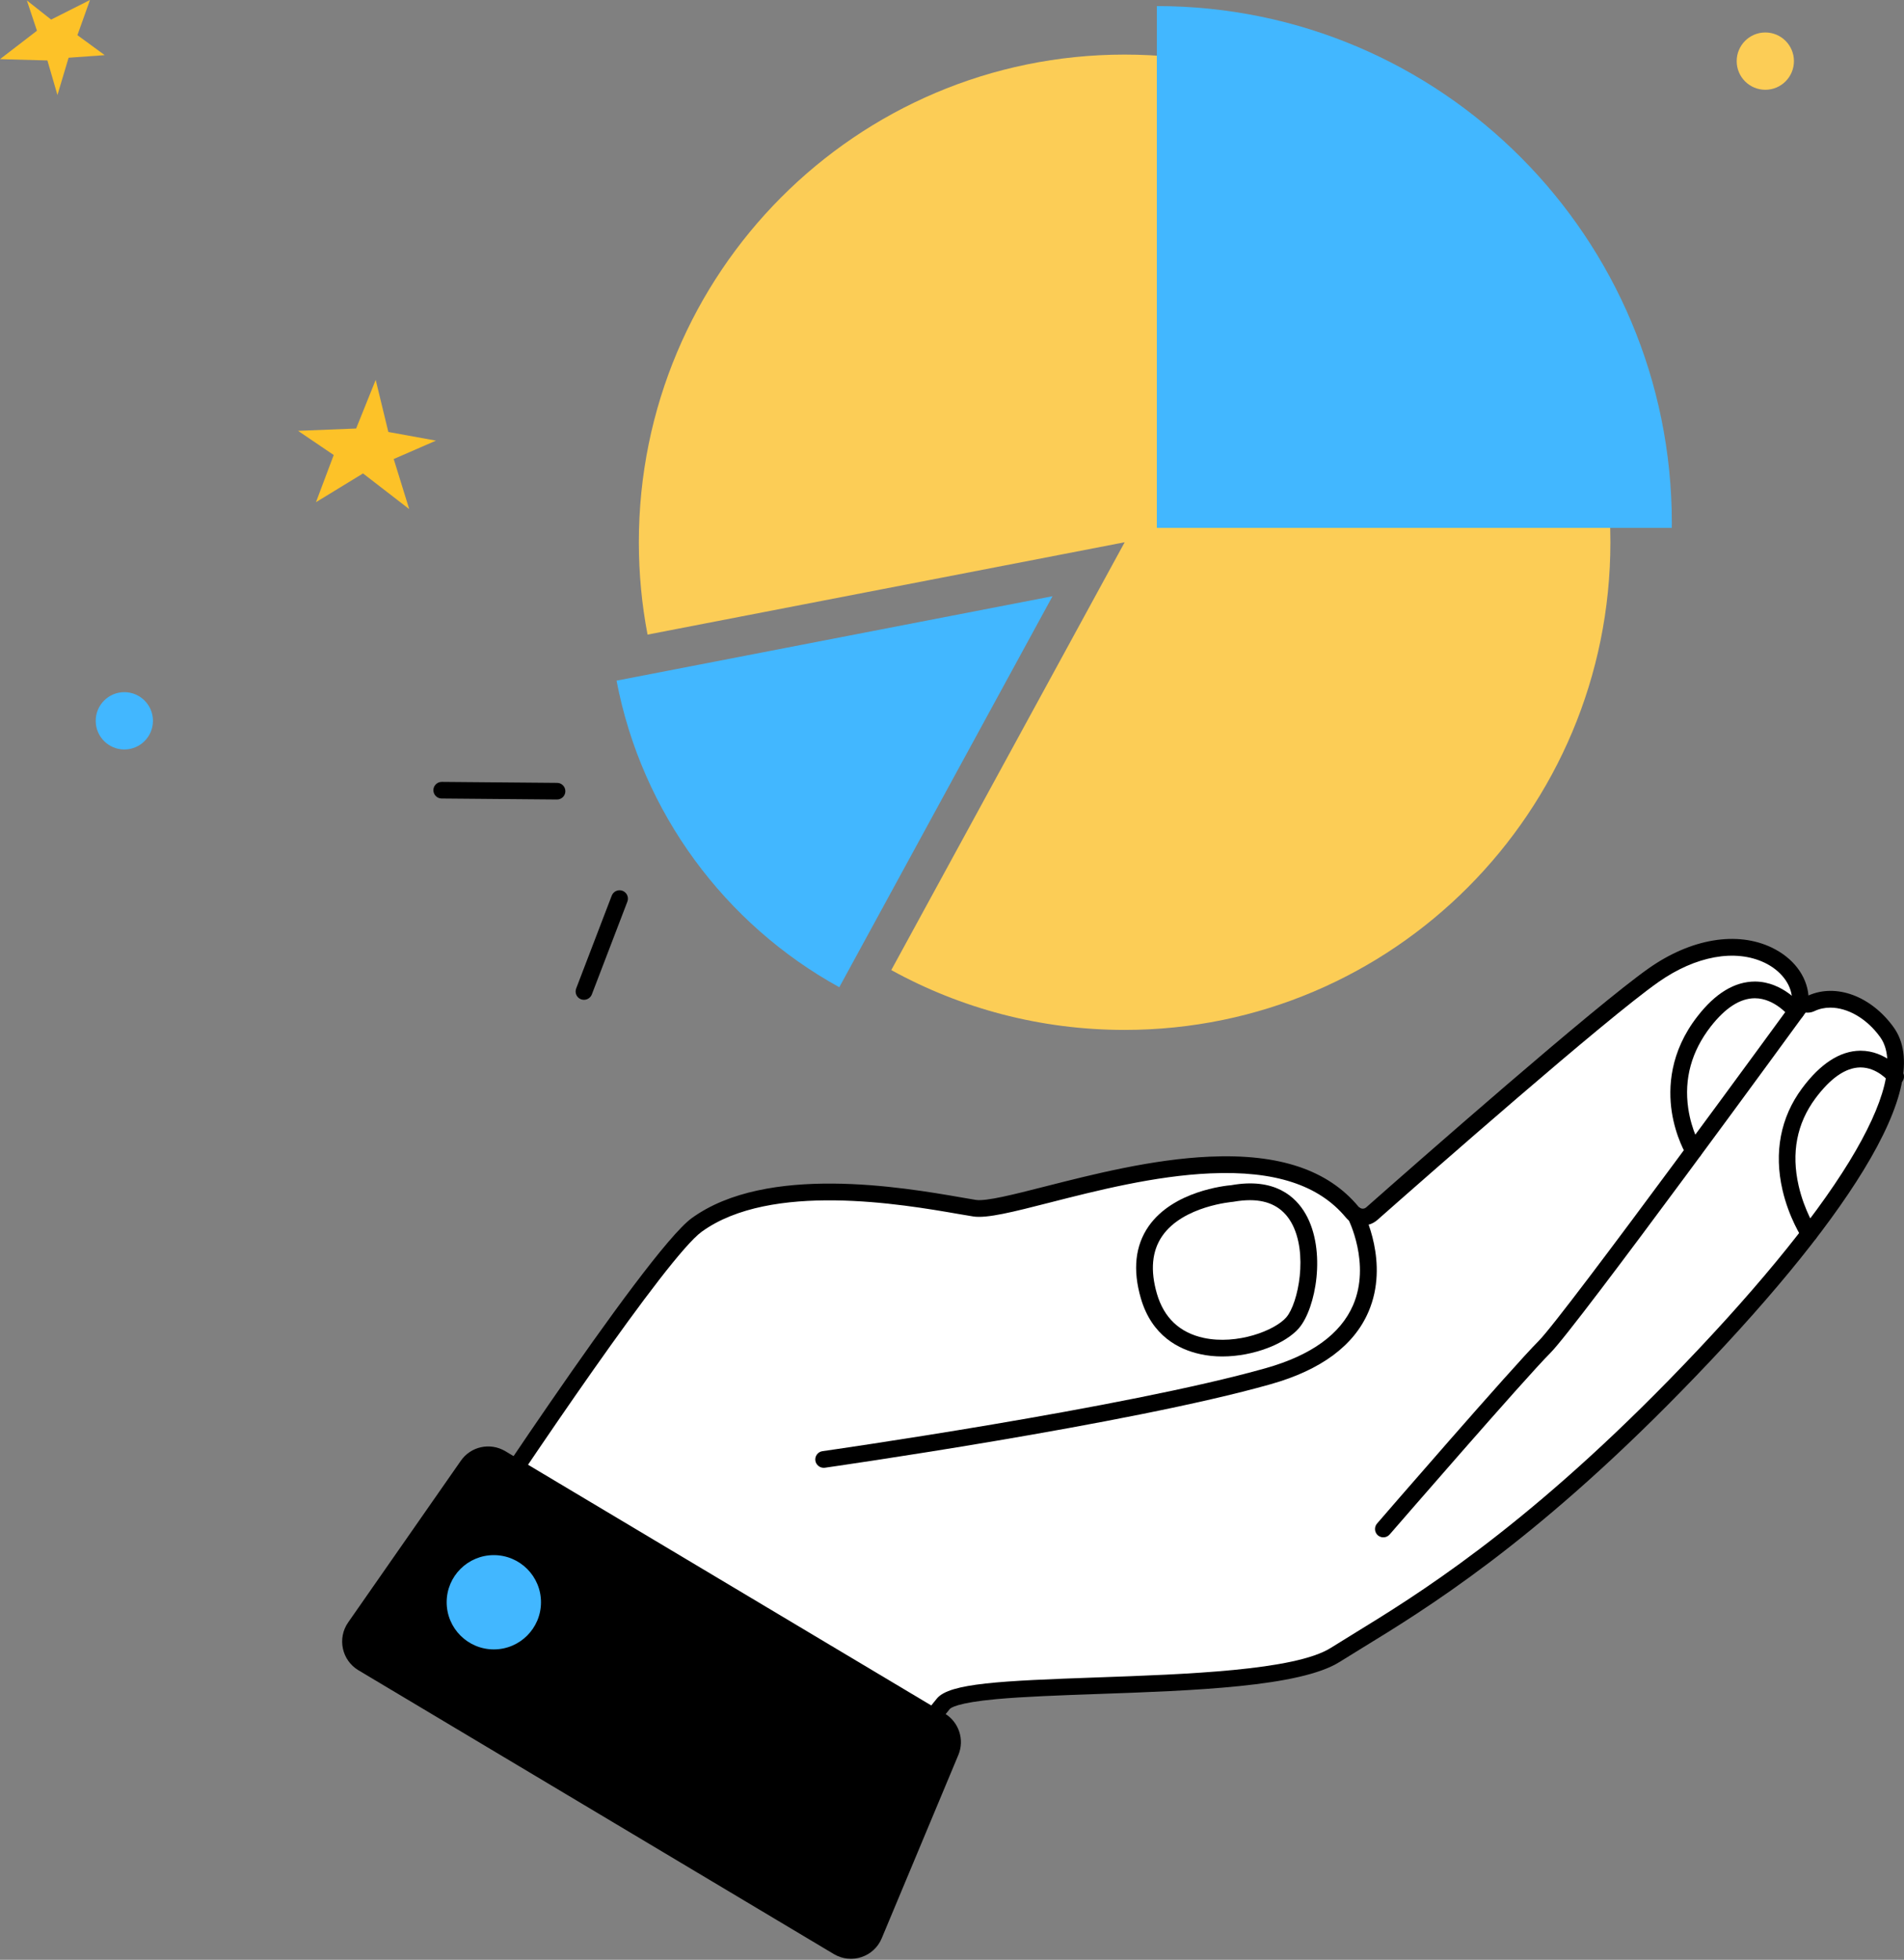
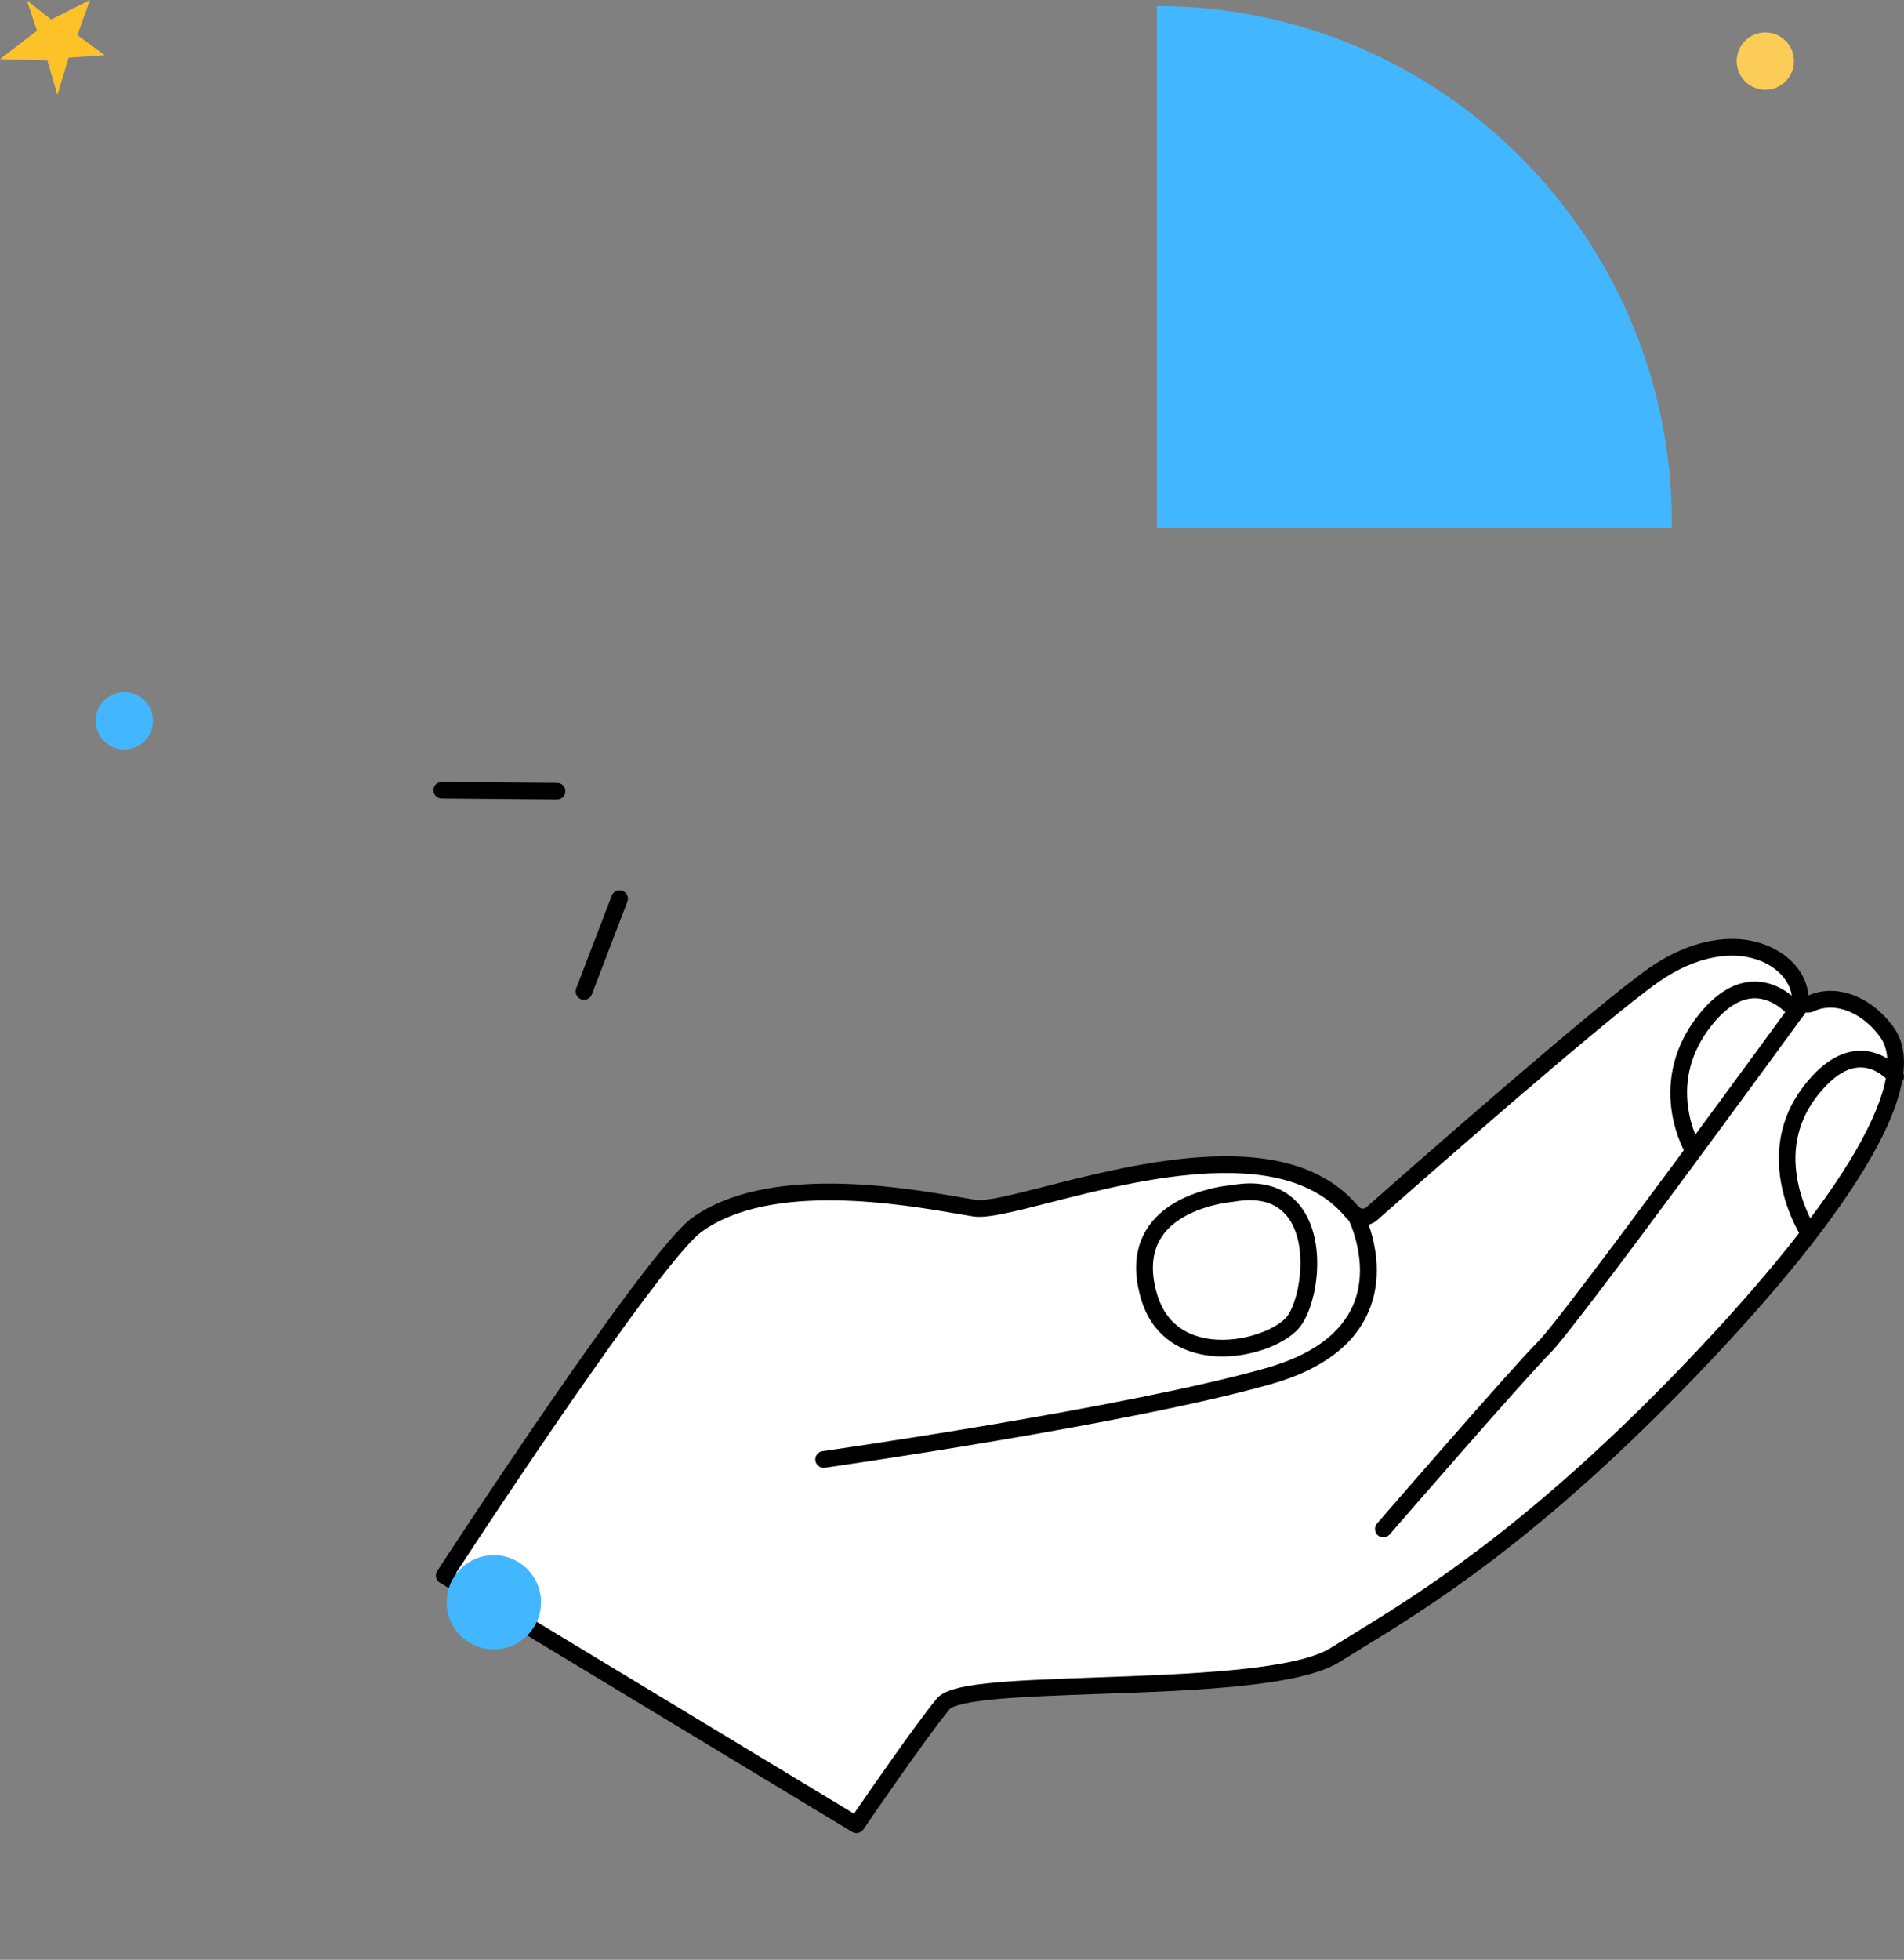
<svg xmlns="http://www.w3.org/2000/svg" width="378" height="389" viewBox="0 0 378 389" fill="none">
  <rect x="0" y="0" width="378" height="389" fill="#808080" stroke="none" />
  <g clip-path="url(#clip0_49_825)">
    <path d="M138.33 243.119C154.062 231.716 184.454 238.363 193.478 239.789C202.22 241.172 250.687 219.155 268.453 240.565C269.428 241.75 271.193 241.891 272.351 240.875C281.672 232.647 317.556 201.091 328.275 193.554C343.725 182.687 356.915 189.772 357.41 197.944C357.48 198.988 358.568 199.623 359.514 199.185C364.146 197.012 370.459 199.115 374.597 204.859C382.11 215.26 364.965 241.891 332.484 275.099C299.226 309.112 276.757 321.094 265.092 328.446C251.422 337.084 192.037 332.44 187.292 338.142C182.533 343.844 170.021 362.176 170.021 362.176L88.196 312.725C88.196 312.725 129.306 249.654 138.33 243.119Z" fill="white" />
-     <path d="M71.15 331.523L165.544 387.862C169.004 389.923 173.495 388.455 175.048 384.729L190.258 348.346C191.529 345.311 190.371 341.797 187.547 340.104L100.313 288.041C97.333 286.263 93.464 287.081 91.487 289.946L69.103 322.053C66.928 325.2 67.86 329.547 71.15 331.523Z" fill="black" />
    <path d="M110.587 158.694C111.491 158.694 112.239 157.96 112.239 157.057C112.253 156.139 111.505 155.391 110.601 155.391L87.709 155.194C86.791 155.194 86.042 155.928 86.042 156.831C86.028 157.748 86.777 158.496 87.68 158.496L110.587 158.694C110.573 158.694 110.573 158.694 110.587 158.694Z" fill="black" />
    <path d="M115.939 198.45C116.603 198.45 117.238 198.041 117.493 197.392L124.554 178.96C124.879 178.099 124.455 177.154 123.594 176.815C122.732 176.49 121.786 176.914 121.447 177.775L114.386 196.206C114.061 197.067 114.485 198.013 115.346 198.351C115.544 198.422 115.742 198.45 115.939 198.45Z" fill="black" />
    <path d="M163.524 291.343C163.595 291.343 163.68 291.343 163.765 291.329C164.358 291.244 224.081 282.734 252.283 274.746C262.268 271.924 268.806 267.083 271.687 260.365C275.853 250.67 270.798 240.791 270.572 240.381C270.148 239.577 269.145 239.252 268.34 239.676C267.535 240.099 267.21 241.101 267.634 241.905C267.676 241.99 272.182 250.839 268.623 259.067C266.137 264.797 260.333 269.002 251.365 271.543C223.375 279.474 163.877 287.956 163.284 288.041C162.381 288.168 161.745 289.015 161.872 289.918C161.999 290.736 162.705 291.343 163.524 291.343Z" fill="black" />
    <path d="M274.639 305.146C275.105 305.146 275.571 304.948 275.896 304.567C276.164 304.257 302.686 273.646 307.812 268.523C313.08 263.258 357.353 202.516 359.232 199.933C359.768 199.2 359.613 198.155 358.864 197.619C358.13 197.083 357.085 197.238 356.548 197.986C356.082 198.621 310.538 261.099 305.454 266.18C300.243 271.388 274.469 301.138 273.382 302.408C272.789 303.099 272.859 304.144 273.551 304.751C273.862 305.005 274.243 305.146 274.639 305.146Z" fill="black" />
    <path d="M242.652 269.242C248.964 269.242 255.263 266.66 257.876 263.625C261.251 259.702 263.355 248.2 259.203 240.96C257.226 237.502 253.06 233.706 244.459 235.244C243.273 235.343 232.921 236.401 228.035 243.401C225.366 247.24 224.844 252.053 226.496 257.712C228.685 265.22 234.108 267.873 238.274 268.777C239.7 269.101 241.183 269.242 242.652 269.242ZM248.159 238.222C251.916 238.222 254.656 239.69 256.336 242.611C259.796 248.651 257.734 258.728 255.376 261.466C253.116 264.091 245.617 266.984 238.98 265.559C234.207 264.529 231.086 261.579 229.687 256.809C228.332 252.151 228.685 248.299 230.747 245.321C234.899 239.337 244.699 238.561 244.784 238.547C244.841 238.547 244.897 238.532 244.968 238.518C246.098 238.321 247.171 238.222 248.159 238.222Z" fill="black" />
    <path d="M336.255 230.079C336.551 230.079 336.848 229.994 337.116 229.839C337.893 229.359 338.133 228.343 337.667 227.553C337.653 227.524 335.817 224.476 335.167 220.016C334.306 214.131 335.817 208.669 339.63 203.758C342.539 200.032 345.476 198.141 348.4 198.141C352.396 198.155 355.221 201.754 355.249 201.782C355.814 202.502 356.845 202.643 357.565 202.093C358.285 201.542 358.427 200.498 357.876 199.778C357.72 199.581 354.077 194.867 348.442 194.824C344.389 194.824 340.562 197.139 337.003 201.726C331.481 208.81 331.185 215.923 331.891 220.651C332.667 225.746 334.743 229.161 334.828 229.303C335.153 229.796 335.704 230.079 336.255 230.079Z" fill="black" />
    <path d="M359.175 246.535C359.486 246.535 359.811 246.45 360.093 246.252C360.856 245.744 361.067 244.714 360.559 243.952C360.531 243.924 358.229 240.367 357.085 235.371C355.588 228.837 356.718 223.008 360.404 218.026C363.398 214.004 366.377 211.93 369.272 211.873C369.301 211.873 369.343 211.873 369.371 211.873C372.732 211.873 375.006 214.682 375.034 214.71C375.599 215.43 376.644 215.542 377.365 214.978C378.085 214.413 378.212 213.383 377.647 212.663C377.52 212.494 374.385 208.557 369.385 208.557C369.343 208.557 369.301 208.557 369.272 208.557C365.276 208.613 361.392 211.125 357.749 216.036C353.484 221.78 352.156 228.752 353.879 236.204C355.164 241.764 357.692 245.603 357.791 245.772C358.116 246.266 358.638 246.535 359.175 246.535Z" fill="black" />
    <path d="M170.021 363.842C170.557 363.842 171.066 363.588 171.391 363.122C171.518 362.938 183.917 344.789 188.563 339.215C188.733 339.017 189.961 337.973 197.87 337.253C203.307 336.759 210.439 336.505 217.98 336.237C236.791 335.573 258.102 334.84 265.982 329.858C267.309 329.025 268.806 328.108 270.388 327.134C282.985 319.428 304.07 306.529 333.67 276.256C350.306 259.25 362.508 244.46 369.95 232.294C378.014 219.113 380.02 209.558 375.938 203.899C371.476 197.718 364.556 195.149 359.034 197.591C358.681 193.653 355.983 190.125 351.761 188.093C344.841 184.762 335.69 186.3 327.301 192.214C316.625 199.722 281.686 230.417 271.235 239.647C271.024 239.831 270.741 239.93 270.459 239.901C270.162 239.873 269.908 239.746 269.71 239.52C263.652 232.224 253.978 228.964 240.138 229.585C228.755 230.093 217.006 233.085 207.558 235.484C201.231 237.093 195.766 238.49 193.718 238.166C192.913 238.038 191.939 237.869 190.823 237.672C179.271 235.667 152.227 230.996 137.342 241.778C128.176 248.412 88.478 309.239 86.798 311.835C86.558 312.216 86.473 312.668 86.572 313.105C86.671 313.543 86.939 313.924 87.335 314.15L169.159 363.602C169.428 363.757 169.724 363.842 170.021 363.842ZM363.369 200.004C366.801 200.004 370.586 202.135 373.255 205.833C376.447 210.25 374.328 218.802 367.126 230.573C359.909 242.357 347.524 257.359 331.298 273.956C301.98 303.918 281.121 316.69 268.665 324.325C267.069 325.299 265.558 326.231 264.217 327.077C257.099 331.579 235.351 332.327 217.867 332.948C198.661 333.626 188.535 334.106 186.021 337.112C181.954 341.995 172.506 355.67 169.541 359.989L90.526 312.23C104.973 290.13 132.512 249.414 139.305 244.488C153.06 234.524 179.144 239.026 190.272 240.96C191.416 241.157 192.405 241.327 193.224 241.454C195.935 241.877 201.16 240.551 208.391 238.702C217.684 236.331 229.264 233.381 240.308 232.901C253.046 232.337 261.83 235.202 267.182 241.651C267.945 242.569 269.032 243.133 270.219 243.232C271.405 243.317 272.549 242.936 273.453 242.145C283.875 232.944 318.7 202.347 329.236 194.937C336.636 189.73 344.516 188.304 350.349 191.099C353.512 192.623 355.588 195.29 355.757 198.07C355.828 199.115 356.393 200.046 357.283 200.568C358.172 201.105 359.274 201.147 360.22 200.695C361.195 200.23 362.268 200.004 363.369 200.004Z" fill="black" />
    <path d="M88.676 318.031C88.676 323.196 92.871 327.388 98.039 327.388C103.208 327.388 107.402 323.196 107.402 318.031C107.402 312.866 103.208 308.674 98.039 308.674C92.871 308.674 88.676 312.852 88.676 318.031Z" fill="#42B7FF" />
    <path d="M344.783 12.132C344.783 15.281 347.332 17.82 350.466 17.82C353.612 17.82 356.149 15.269 356.149 12.132C356.149 8.983 353.6 6.444 350.466 6.444C347.332 6.444 344.783 8.996 344.783 12.132Z" fill="#FCCD56" />
  </g>
  <g clip-path="url(#clip1_49_825)">
-     <path d="M128.558 125.963C127.42 120.024 126.829 113.89 126.829 107.631C126.829 54.168 170.002 10.835 223.269 10.835C276.536 10.835 319.71 54.168 319.71 107.631C319.71 161.095 276.536 204.428 223.269 204.428C206.485 204.428 190.69 200.122 176.944 192.55L223.281 107.631L128.558 125.963Z" fill="#FCCD56" />
-     <path d="M122.402 135.1L208.954 118.345L166.623 195.953C144 183.492 127.42 161.358 122.402 135.1Z" fill="#42B7FF" />
    <path d="M229.665 1.207V104.776H331.897C331.909 104.456 331.909 104.136 331.909 103.828C331.909 47.155 286.129 1.207 229.665 1.207Z" fill="#42B7FF" />
  </g>
  <path d="M19 143.074C19 146.223 21.549 148.762 24.683 148.762C27.829 148.762 30.366 146.21 30.366 143.074C30.366 139.925 27.817 137.386 24.683 137.386C21.549 137.386 19 139.937 19 143.074Z" fill="#42B7FF" />
-   <path d="M74.588 75.402L77.097 85.741L86.547 87.461L78.164 91.112L81.239 101.05L72.073 93.972L62.729 99.679L66.252 90.315L59.173 85.517L70.703 85.056L74.588 75.402Z" fill="#FDC228" />
  <path d="M5.334 0.086L10.148 3.888L17.865 0L15.369 6.979L20.789 10.946L13.618 11.46L11.405 18.86L9.41 12L-5.72205e-06 11.743L7.336 6.102L5.334 0.086Z" fill="#FDC228" />
  <defs>
    <clipPath id="clip0_49_825">
      <rect width="310.07" height="382.349" fill="white" transform="matrix(-1 0 0 1 378 6.444)" />
    </clipPath>
    <clipPath id="clip1_49_825">
      <rect width="209.506" height="203.221" fill="white" transform="matrix(-1 0 0 1 331.909 1.207)" />
    </clipPath>
  </defs>
</svg>